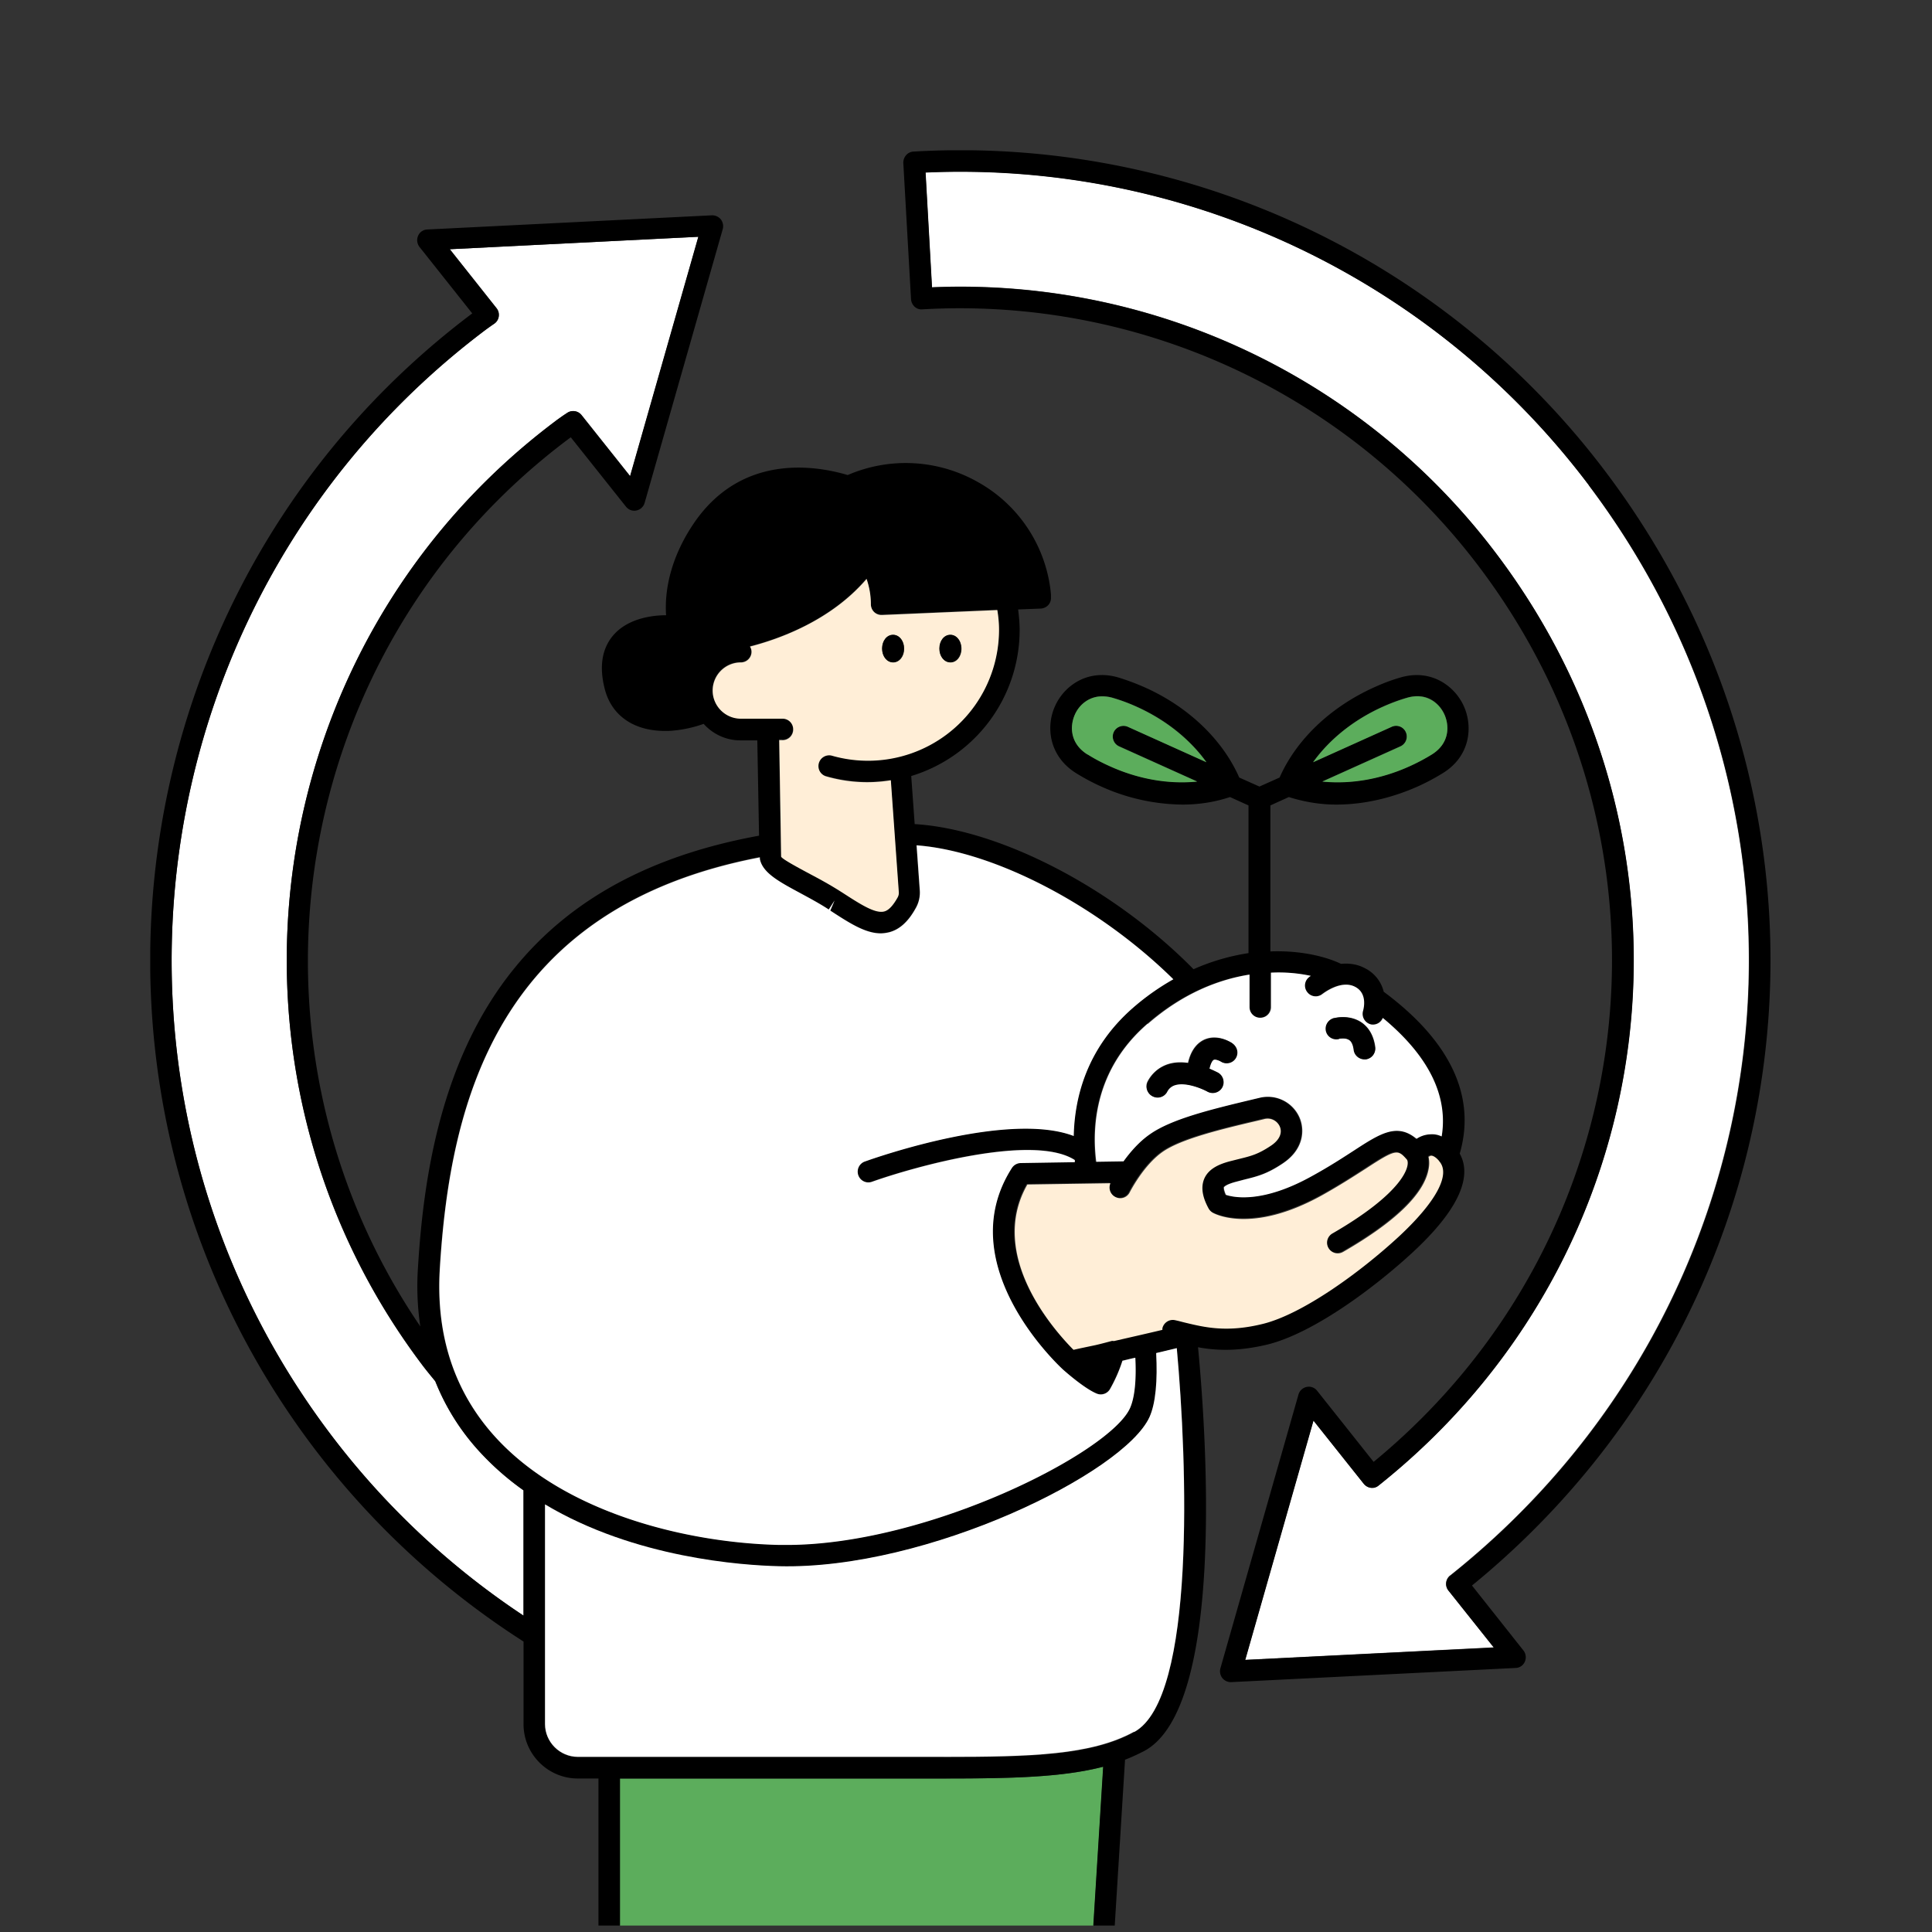
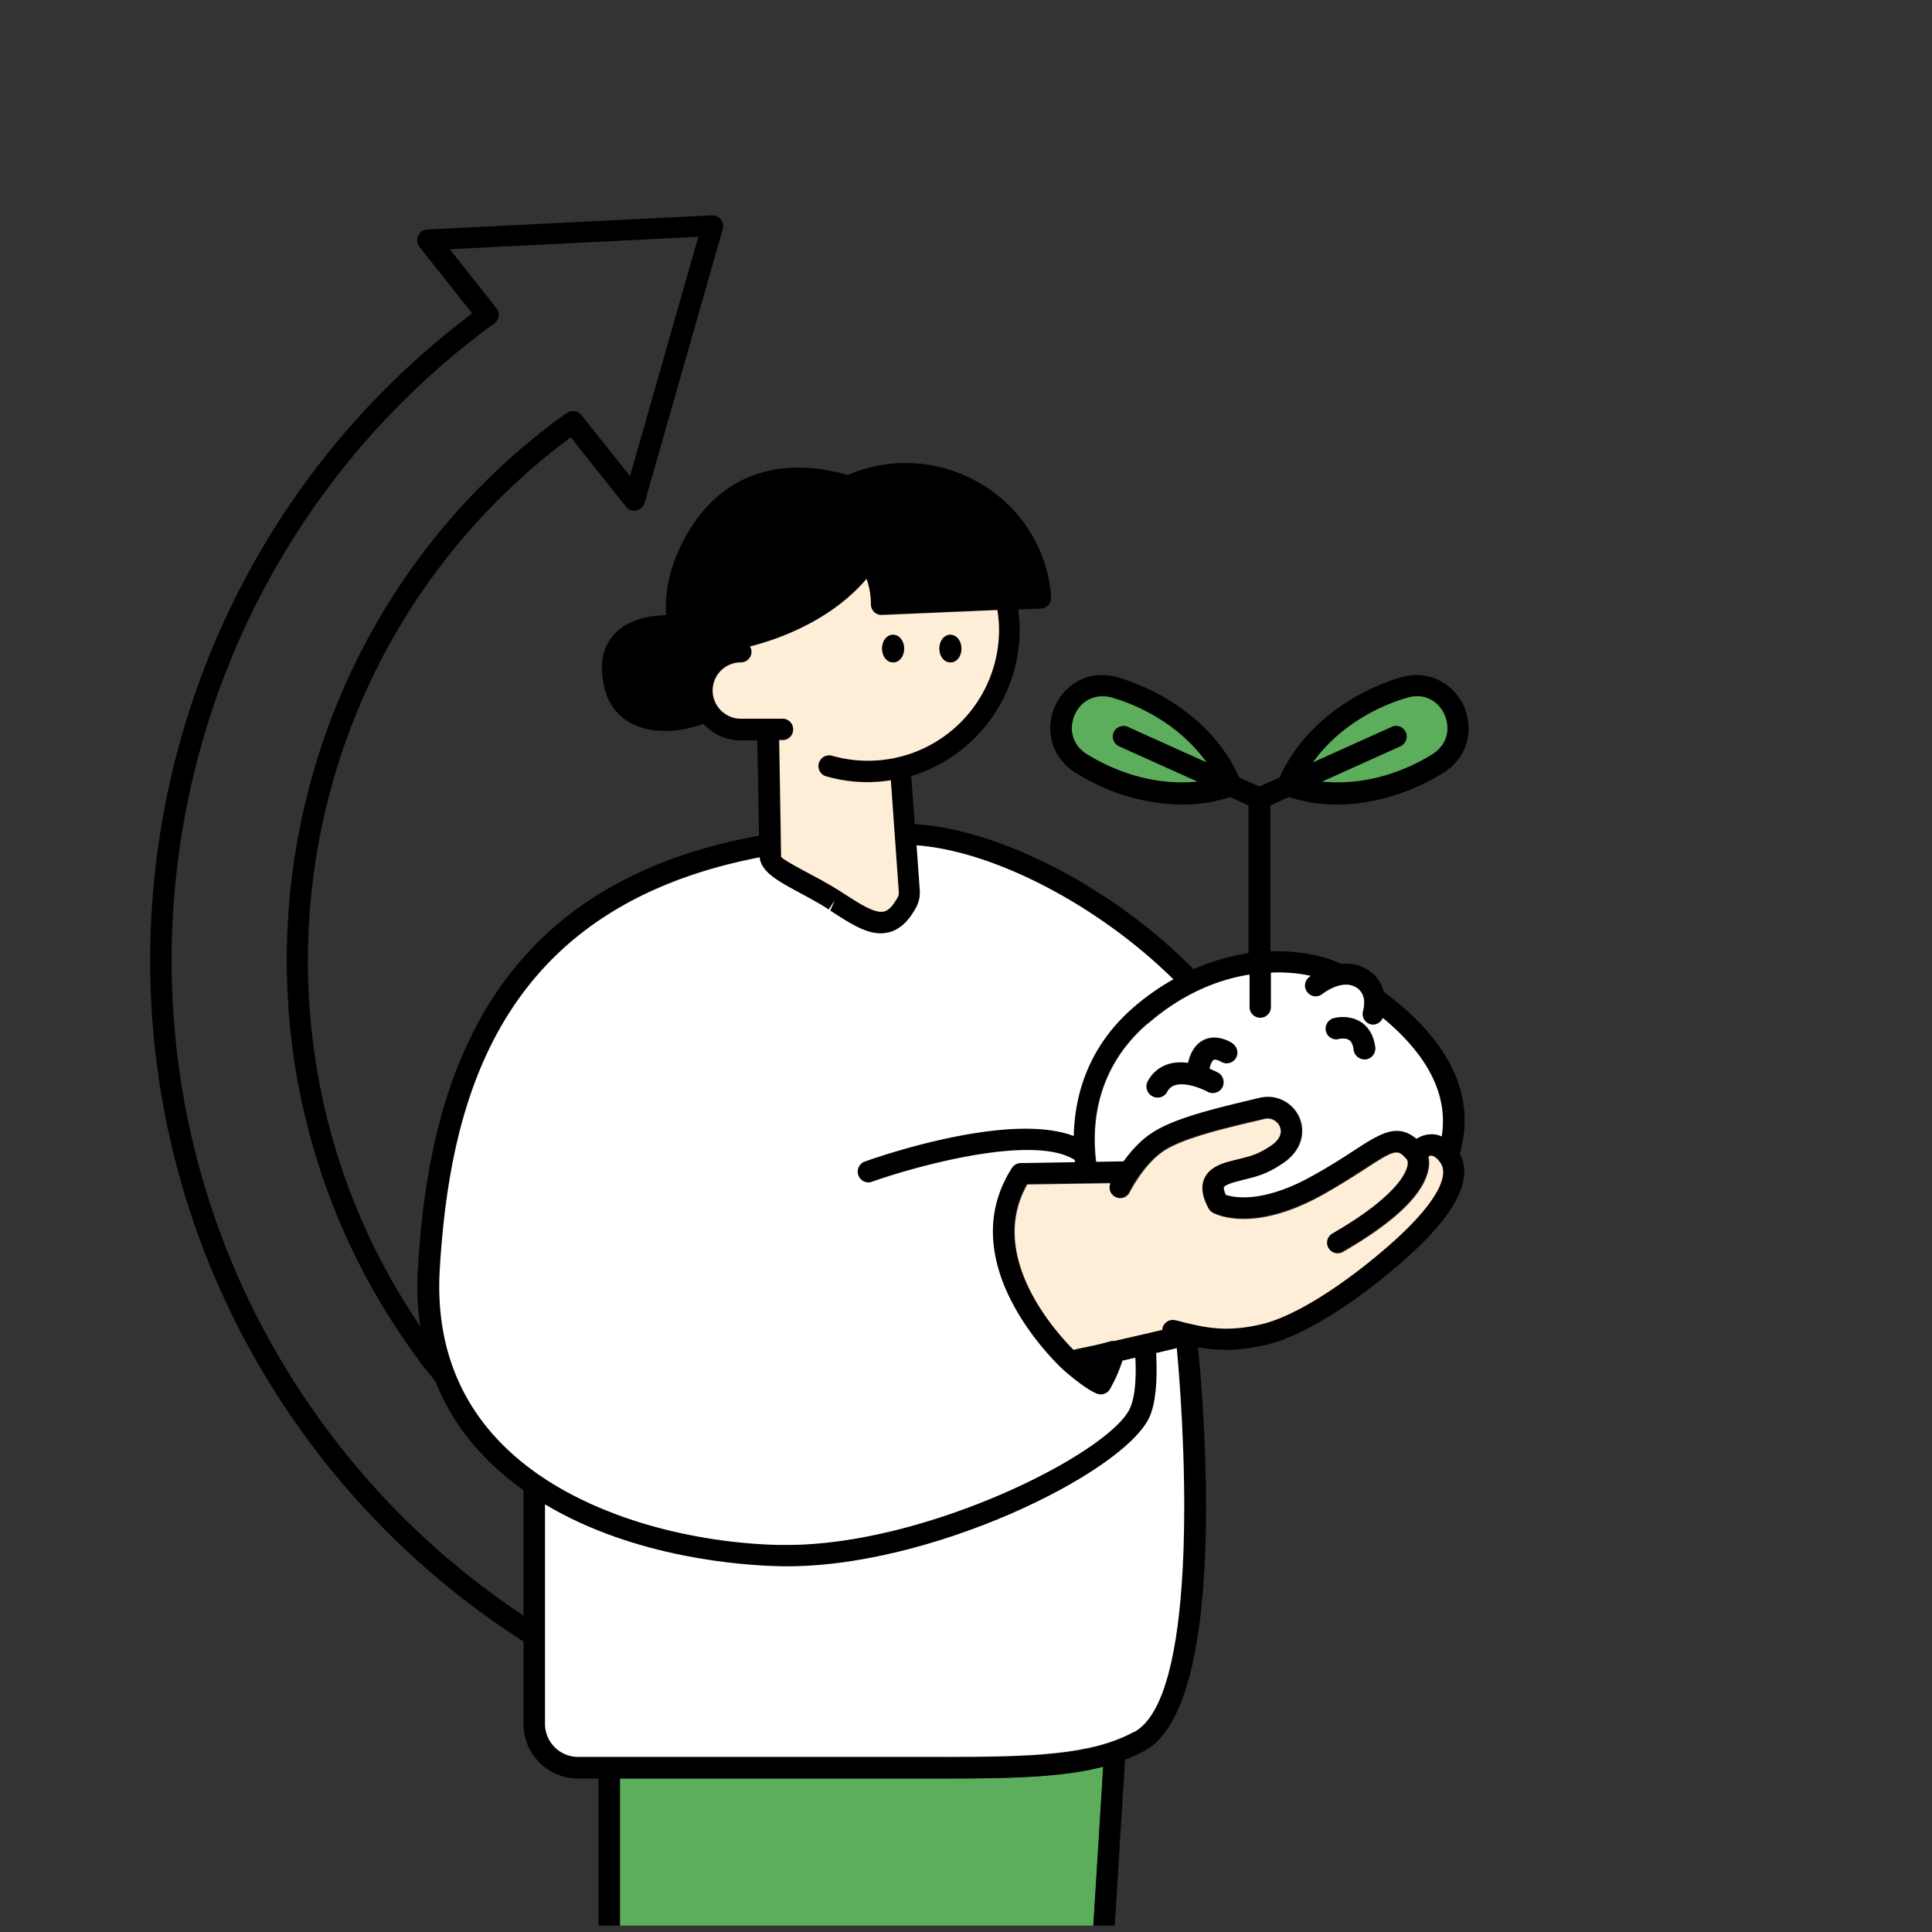
<svg xmlns="http://www.w3.org/2000/svg" width="60" height="60" viewBox="0 0 60 60" fill="none">
  <rect x="0" y="0" width="60" height="60" fill="#333333" stroke="none" />
  <g clip-path="url(#clip0_339_57611)">
-     <path d="M10.245 44.52a24.575 24.575 0 006.013 5.66v-3.893a8.636 8.636 0 01-1.346-1.18 7.219 7.219 0 01-1.394-2.207c-.14-.173-.286-.347-.42-.527-6.926-9.206-5.08-22.34 4.127-29.273a4.49 4.49 0 01.287-.207l.1-.066a.333.333 0 01.453.066l1.507 1.894 2.12-7.434-7.72.387 1.453 1.833c.06.074.08.167.067.254a.319.319 0 01-.14.226c-.127.087-.2.14-.274.194C4.292 18.367 2.125 33.74 10.245 44.52zm39.102-29.447a24.435 24.435 0 00-20.607-9.72l.2 3.567a20.834 20.834 0 0117.547 8.3c6.86 9.107 5.247 21.807-3.673 28.907a.351.351 0 01-.247.073.325.325 0 01-.22-.127l-1.56-1.96-2.12 7.434 7.72-.387-1.407-1.767a.33.33 0 01.054-.466c10.446-8.32 12.34-23.187 4.306-33.854h.007z" fill="#fff" />
-     <path d="M28.373 4.707a.327.327 0 00-.234.113.355.355 0 00-.086.24l.24 4.233c.013.18.166.334.353.314a20.2 20.2 0 0117.307 8.02c6.573 8.726 5.106 20.86-3.294 27.773l-1.753-2.207a.325.325 0 00-.327-.12.334.334 0 00-.253.234L37.9 51.813a.349.349 0 00.06.3.34.34 0 00.26.127h.014l8.833-.44a.32.32 0 00.287-.193.342.342 0 00-.04-.347l-1.6-2.02c10.506-8.58 12.346-23.7 4.166-34.567a25.093 25.093 0 00-21.506-9.966zm16.666 44.226a.33.33 0 00-.053.467l1.407 1.767-7.72.386 2.12-7.433 1.56 1.96a.354.354 0 00.22.127.305.305 0 00.246-.074c8.92-7.1 10.534-19.8 3.674-28.906a20.833 20.833 0 00-17.547-8.3l-.2-3.567a24.435 24.435 0 0120.607 9.72c8.033 10.667 6.14 25.54-4.307 33.853h-.007z" fill="#000" />
    <path d="M29.312 55.233h-10.06V59.8h14.707l.306-4.933c-1.286.333-2.886.366-4.946.366h-.007z" fill="#5CAD5C" />
    <path d="M34.946 54.647c.207-.08.407-.174.6-.274 2.487-1.36 1.927-9.74 1.66-12.533.253.047.533.08.86.08.38 0 .807-.047 1.307-.167 1.433-.36 3.326-1.773 4.513-2.873 1.667-1.547 1.76-2.493 1.447-3.053.68-2.34-1.067-4.067-2.36-5.027a1.112 1.112 0 00-.587-.733c-.253-.134-.507-.154-.74-.134-.487-.233-1.267-.42-2.193-.386v-4.534l.573-.26c.467.147.96.234 1.473.234.834 0 1.707-.194 2.54-.567.267-.12.527-.26.774-.413.853-.527.933-1.447.646-2.08-.28-.62-1.013-1.167-1.966-.887-.28.08-.56.187-.834.313-1.353.614-2.406 1.627-2.92 2.794l-.626.28-.627-.28c-.513-1.167-1.567-2.187-2.92-2.794a7.555 7.555 0 00-.833-.313c-.954-.28-1.687.26-1.967.887-.287.626-.2 1.546.647 2.08.246.153.506.293.773.413a6.261 6.261 0 002.54.567c.513 0 1.013-.08 1.473-.234l.574.26V29.6a6.7 6.7 0 00-1.707.5c-2.487-2.527-6.02-4.347-8.66-4.507l-.107-1.493a4.743 4.743 0 003.367-4.533c0-.214-.02-.427-.047-.64l.7-.027a.347.347 0 00.234-.107.325.325 0 00.086-.24v-.093a4.455 4.455 0 00-2.313-3.513 4.54 4.54 0 00-4-.194c-1.007-.3-3.34-.686-4.82 1.56-.607.92-.88 1.9-.82 2.794-.2 0-1.14.013-1.66.646-.333.407-.42.954-.247 1.634.207.833.9 1.313 1.874 1.313.086 0 .18 0 .273-.013.307-.027.627-.1.927-.207.28.313.686.513 1.14.513h.526l.054 2.96c-3.327.607-5.834 1.954-7.58 4.094-2.36 2.88-2.854 6.713-3.014 9.34a8.503 8.503 0 00.074 1.806c-6.027-8.86-4.087-21.02 4.566-27.533.034-.027.074-.053.107-.08l1.713 2.153c.08.1.2.147.327.12a.334.334 0 00.253-.233l2.427-8.507a.349.349 0 00-.06-.3.348.348 0 00-.28-.126l-8.833.44a.32.32 0 00-.287.193.343.343 0 00.04.347l1.64 2.066C3.599 18.053 1.373 33.847 9.713 44.92a25.217 25.217 0 006.546 6.06v2.567c0 .926.754 1.686 1.687 1.686h.64V59.8h.667v-4.567h10.06c2.066 0 3.666-.033 4.946-.366l-.306 4.933h.666l.32-5.153h.007zm-5.633-.08H17.946c-.56 0-1.02-.46-1.02-1.02v-6.82c2.787 1.673 6.127 1.9 7.273 1.92 4.607.106 10.72-2.9 11.5-4.634.194-.426.247-1.146.207-1.986.227-.054.44-.107.64-.154.333 3.56.593 10.867-1.32 11.92-1.327.727-3.2.78-5.907.78l-.006-.006zm-14.24-44.32c.073-.054.146-.107.273-.194a.341.341 0 00.14-.226.342.342 0 00-.067-.254L13.966 7.74l7.72-.387-2.12 7.434-1.507-1.894a.333.333 0 00-.453-.066l-.1.066c-.093.067-.193.134-.287.207-9.2 6.933-11.046 20.067-4.12 29.267.134.18.28.353.42.526.32.807.78 1.547 1.394 2.207.413.447.866.84 1.346 1.18v3.893a24.333 24.333 0 01-6.013-5.66c-8.12-10.773-5.953-26.146 4.827-34.266zm9.22 12.726a.33.33 0 00.333-.333.33.33 0 00-.333-.333h-1.294a.876.876 0 01-.873-.874c0-.48.393-.873.873-.873a.33.33 0 00.334-.333c0-.06-.02-.107-.047-.16.907-.227 2.513-.8 3.62-2.1.087.253.133.513.133.78 0 .093.034.18.1.246.06.06.147.094.234.094h.013l3.58-.154c.033.2.053.407.053.614a4.07 4.07 0 01-5.2 3.906.337.337 0 00-.413.227c-.053.18.053.36.227.413.426.12.866.187 1.313.187.24 0 .48-.027.713-.06l.247 3.467a.36.36 0 01-.033.166c-.14.254-.28.407-.42.44-.28.074-.754-.233-1.3-.586 0 0-.047-.034-.054-.034-.313-.2-.64-.38-.933-.533-.347-.187-.873-.467-.913-.547l-.06-3.633h.1v.013zm-.7 3.7c.086.434.606.714 1.26 1.06.293.16.6.32.88.507l.18-.28-.134.313c.6.387 1.087.707 1.567.707.087 0 .173-.013.26-.033.333-.087.607-.34.84-.774a.955.955 0 00.113-.526l-.1-1.4c2.414.18 5.647 1.866 7.974 4.16-.414.233-.834.52-1.247.88-1.44 1.253-1.827 2.78-1.847 3.986-2-.76-6.013.627-6.506.8a.329.329 0 00-.2.427c.06.173.253.267.426.2 1.347-.48 5.034-1.507 6.314-.68v.067l-1.68.026a.325.325 0 00-.274.154c-1.946 3.04 1.534 6.213 1.58 6.253.067.06.667.593 1.054.753a.33.33 0 00.413-.14c.013-.02.253-.44.387-.88.14-.033.266-.06.4-.093.026.66-.014 1.227-.167 1.567-.62 1.373-6.273 4.246-10.66 4.246h-.22c-2.833-.06-6.64-.973-8.807-3.326-1.286-1.4-1.873-3.167-1.746-5.247.326-5.28 1.84-11.227 9.94-12.787v.06zm15.526 4.934a.33.33 0 00.334-.334v-1.066a4.99 4.99 0 011.24.1.298.298 0 01-.067.046.33.33 0 00-.04.467c.12.14.327.16.467.047 0 0 .566-.46 1.013-.22.393.206.267.686.247.74a.343.343 0 00.22.42.321.321 0 00.393-.193c1.007.826 2.087 2.093 1.827 3.68a.73.73 0 00-.354-.067.774.774 0 00-.426.14c-.6-.507-1.12-.174-1.927.353-.347.22-.773.5-1.327.807-1.52.84-2.406.66-2.666.58-.08-.18-.06-.24-.06-.24s.033-.074.353-.16l.28-.074c.407-.1.707-.18 1.2-.506.647-.434.68-1.034.513-1.42a1.08 1.08 0 00-1.24-.614l-.226.054c-1.22.286-2.487.586-3.174 1.073-.34.24-.613.56-.826.847l-.847.013c-.133-1.1-.033-2.88 1.593-4.287 1.08-.94 2.187-1.373 3.154-1.526v1.006a.33.33 0 00.333.334h.013zm.087 9.486c-1.12.28-1.82.114-2.433-.04-.1-.026-.2-.046-.3-.073a.326.326 0 00-.394.253v.047c-.446.107-.946.22-1.5.347h-.08c-.146.04-.32.08-.493.126-.22.047-.453.1-.687.147-.54-.54-2.7-2.907-1.433-5.133l2.58-.04a.33.33 0 00.6.28c0-.007.42-.834 1.02-1.254.58-.406 1.833-.706 2.94-.966l.227-.054a.405.405 0 01.473.234c.087.206-.007.42-.273.593-.4.267-.607.32-.994.413l-.293.074c-.293.08-.647.213-.787.54-.146.333.007.686.134.92.026.053.073.1.126.133.047.027 1.214.667 3.4-.54.58-.32 1.014-.607 1.367-.833.94-.614.987-.594 1.273-.267.1.193-.113 1.013-2.32 2.287a.329.329 0 00-.12.453.33.33 0 00.454.12c1.62-.933 2.513-1.8 2.653-2.567.027-.153.02-.28 0-.386.027-.014.053-.034.08-.034.093 0 .187.094.24.154.36.413-.093 1.26-1.253 2.333-1.22 1.127-2.994 2.407-4.22 2.713l.013.02zm-4.98-19.473c.1 0 .207.013.327.047.246.073.5.166.753.28.907.406 1.653 1.013 2.16 1.72l-2.44-1.1a.335.335 0 00-.44.166.335.335 0 00.167.44l2.426 1.094c-.866.086-1.806-.067-2.706-.474a6.23 6.23 0 01-.694-.366c-.546-.34-.553-.88-.393-1.24a.927.927 0 01.847-.567h-.007zm10.633.567c.16.36.154.9-.393 1.24-.22.14-.453.26-.693.366-.9.407-1.84.56-2.707.474l2.427-1.094a.334.334 0 00.166-.44.33.33 0 00-.44-.166l-2.44 1.1c.507-.707 1.26-1.314 2.16-1.72.247-.114.5-.207.754-.28.613-.18 1.013.166 1.166.52z" fill="#000" />
    <path d="M13.66 39.407c-.127 2.08.46 3.846 1.746 5.246 2.167 2.36 5.973 3.267 8.807 3.327h.22c4.393 0 10.04-2.873 10.66-4.247.153-.34.2-.906.166-1.566-.133.026-.26.06-.4.093a4.65 4.65 0 01-.386.88.33.33 0 01-.413.14c-.387-.16-.987-.693-1.054-.753-.04-.04-3.526-3.214-1.58-6.254a.334.334 0 01.274-.153l1.68-.027v-.066c-1.28-.827-4.967.2-6.314.68a.334.334 0 01-.227-.627c.494-.18 4.514-1.56 6.507-.8.027-1.207.407-2.733 1.847-3.987a7.51 7.51 0 011.247-.88c-2.327-2.293-5.56-3.98-7.974-4.16l.1 1.4a.967.967 0 01-.113.527c-.233.433-.507.687-.84.773-.087.02-.174.034-.26.034-.48 0-.974-.32-1.567-.707l.133-.313-.18.28c-.286-.187-.586-.347-.88-.507-.653-.353-1.173-.627-1.26-1.06v-.053c-8.1 1.553-9.62 7.506-9.94 12.786v-.006z" fill="#fff" />
    <path d="M35.226 53.787c1.913-1.047 1.646-8.354 1.32-11.92-.2.046-.414.1-.64.153.046.84-.014 1.56-.207 1.987-.787 1.733-6.893 4.746-11.5 4.633-1.147-.027-4.487-.253-7.273-1.92v6.82c0 .56.46 1.02 1.02 1.02h11.366c2.707 0 4.587-.053 5.907-.78l.007.007z" fill="#fff" />
    <path d="M24.26 26.607c.04.08.566.36.913.546.293.154.62.334.933.534l.053.033c.547.353 1.014.66 1.3.587.14-.034.28-.187.42-.44a.29.29 0 00.034-.167l-.247-3.467a4.567 4.567 0 01-2.027-.127.334.334 0 01.187-.64 4.07 4.07 0 005.2-3.907c0-.206-.02-.412-.053-.612l-3.58.153h-.014a.333.333 0 01-.233-.093.343.343 0 01-.1-.247c0-.267-.046-.527-.133-.78-1.107 1.293-2.713 1.867-3.62 2.1a.32.32 0 01.047.16.33.33 0 01-.334.333.876.876 0 00-.873.874c0 .48.393.873.873.873H24.3a.33.33 0 01.334.333.33.33 0 01-.334.334h-.1l.06 3.633v-.013zm5.26-6.887c.193 0 .34.187.34.427s-.147.426-.34.426c-.194 0-.34-.186-.34-.426s.146-.427.34-.427zm-1.78 0c.193 0 .34.187.34.427s-.147.426-.34.426c-.194 0-.34-.186-.34-.426s.146-.427.34-.427z" fill="#FFEED7" />
    <path d="M29.512 20.567c.193 0 .34-.187.34-.427s-.147-.427-.34-.427c-.194 0-.34.187-.34.427s.146.427.34.427zm-1.779 0c.193 0 .34-.187.34-.427s-.147-.427-.34-.427c-.194 0-.34.187-.34.427s.146.427.34.427z" fill="#000" />
    <path d="M35.64 31.793c-1.627 1.407-1.734 3.187-1.594 4.287l.847-.013c.207-.287.487-.614.827-.847.686-.48 1.953-.78 3.173-1.073l.227-.054a1.073 1.073 0 011.24.614c.166.386.133.986-.514 1.42-.493.333-.793.406-1.2.506l-.28.074c-.313.086-.346.16-.353.16 0 0-.02.06.06.24.253.086 1.147.266 2.667-.58.56-.307.986-.587 1.326-.807.8-.52 1.327-.853 1.927-.353a.83.83 0 01.427-.14c.093-.007.22 0 .353.066.26-1.586-.82-2.846-1.827-3.68a.332.332 0 01-.293.207c-.033 0-.067 0-.1-.013a.337.337 0 01-.22-.42c.013-.054.147-.534-.247-.74-.446-.234-1.006.22-1.013.22a.33.33 0 01-.467-.047.33.33 0 01.04-.467s.027-.026.067-.046a4.718 4.718 0 00-1.24-.1v1.066a.33.33 0 01-.333.334.33.33 0 01-.334-.334v-1.006c-.966.153-2.073.586-3.153 1.526h-.013zm2.72 1.067a.332.332 0 01-.46.093c-.054-.033-.16-.073-.214-.053-.033.013-.093.093-.133.26 0 .007-.007.013-.007.02.14.06.247.113.274.127a.33.33 0 01.126.453.337.337 0 01-.453.133c-.167-.093-.667-.306-1.007-.206a.4.4 0 00-.253.213.326.326 0 01-.293.173.338.338 0 01-.3-.493 1.11 1.11 0 01.653-.54c.2-.06.407-.06.6-.033.107-.474.353-.66.533-.734.4-.16.78.087.827.114.153.1.193.306.093.46l.014.013zm3.066-1.24c.047-.013.48-.12.854.127.166.113.373.333.433.773a.34.34 0 01-.287.373h-.04a.337.337 0 01-.333-.293c-.02-.153-.067-.253-.14-.307-.12-.08-.3-.033-.307-.04a.33.33 0 01-.406-.233.328.328 0 01.233-.407l-.007.007z" fill="#fff" />
    <path d="M33.78 23.433c.22.14.453.26.693.367.9.407 1.84.56 2.707.473l-2.427-1.093a.335.335 0 01-.166-.44.335.335 0 01.44-.167l2.44 1.1c-.507-.706-1.26-1.313-2.16-1.72a5.43 5.43 0 00-.754-.28 1.139 1.139 0 00-.326-.046c-.427 0-.72.28-.847.566-.16.36-.154.9.393 1.24h.007zm7 .24l2.44-1.1a.33.33 0 01.44.167.335.335 0 01-.167.44l-2.427 1.093c.867.087 1.807-.066 2.707-.473a6.23 6.23 0 00.693-.367c.547-.34.553-.88.393-1.24-.16-.353-.56-.7-1.166-.52-.254.074-.5.167-.754.28-.906.407-1.653 1.014-2.16 1.72z" fill="#5CAD5C" />
    <path d="M41.593 32.26s.186-.04.306.04c.074.047.12.153.14.307.02.166.167.293.334.293h.04a.328.328 0 00.286-.373c-.053-.44-.266-.667-.433-.774-.373-.246-.807-.14-.853-.126a.33.33 0 10.173.64l.007-.007zm-3.327.14c-.04-.027-.426-.273-.826-.113-.187.073-.427.26-.534.733a1.407 1.407 0 00-.6.033c-.286.08-.513.267-.653.54a.334.334 0 00.14.454.336.336 0 00.453-.134.4.4 0 01.253-.213c.334-.1.84.113 1.007.207a.34.34 0 00.453-.134.337.337 0 00-.126-.453c-.027-.013-.133-.067-.273-.127 0-.006.006-.013.006-.02.04-.166.093-.246.133-.26.047-.02.154.02.214.054a.332.332 0 00.367-.554l-.014-.013z" fill="#000" />
    <path d="M44.686 36.047c-.053-.06-.147-.154-.24-.154-.027 0-.053.02-.08.034a.935.935 0 010 .386c-.14.767-1.033 1.634-2.654 2.567a.33.33 0 01-.453-.12.329.329 0 01.12-.453c2.207-1.274 2.42-2.094 2.32-2.287-.286-.327-.333-.347-1.273.267-.354.226-.794.513-1.367.833-2.186 1.213-3.346.573-3.4.54a.347.347 0 01-.127-.133c-.126-.234-.273-.587-.133-.92.14-.327.493-.46.787-.54l.293-.074c.38-.093.593-.146.993-.413.26-.173.36-.393.274-.593a.412.412 0 00-.474-.234l-.226.054c-1.107.26-2.36.56-2.94.966-.6.42-1.014 1.247-1.02 1.254a.325.325 0 01-.447.146.33.33 0 01-.153-.426l-2.58.04c-1.267 2.226.893 4.586 1.433 5.133.233-.053.467-.1.687-.147.173-.04.346-.086.493-.126.027-.007.053 0 .08 0 .554-.127 1.054-.24 1.5-.347v-.047c.04-.18.22-.293.394-.253.1.02.193.047.3.073.613.147 1.306.32 2.433.04 1.227-.306 3-1.586 4.22-2.713 1.153-1.073 1.613-1.927 1.253-2.333l-.013-.02z" fill="#FFEED7" />
  </g>
  <defs>
    <clipPath id="clip0_339_57611">
      <path fill="#fff" transform="translate(4.666 4.667)" d="M0 0h50.32v55.133H0z" />
    </clipPath>
  </defs>
</svg>